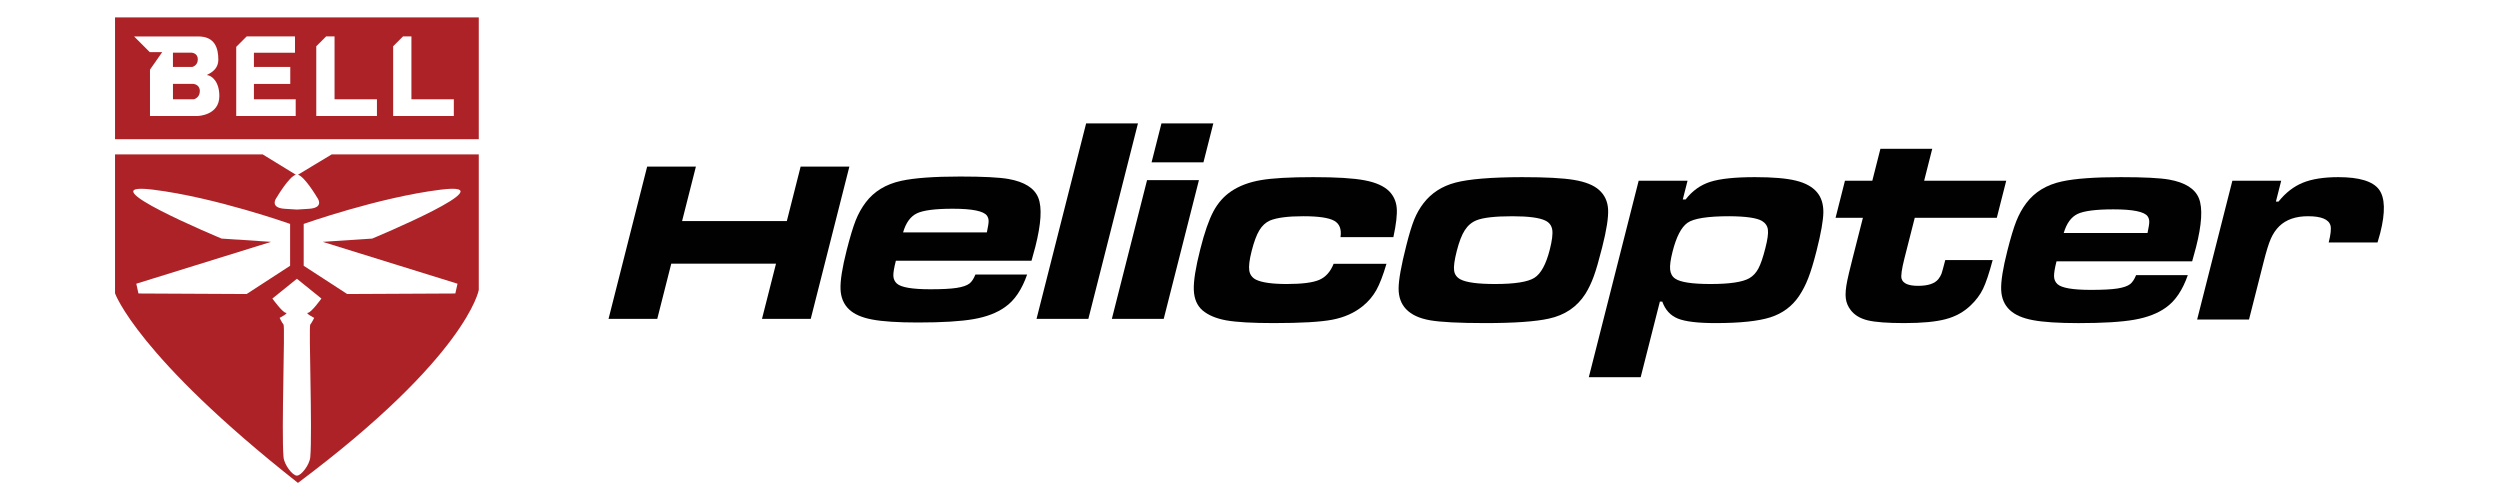
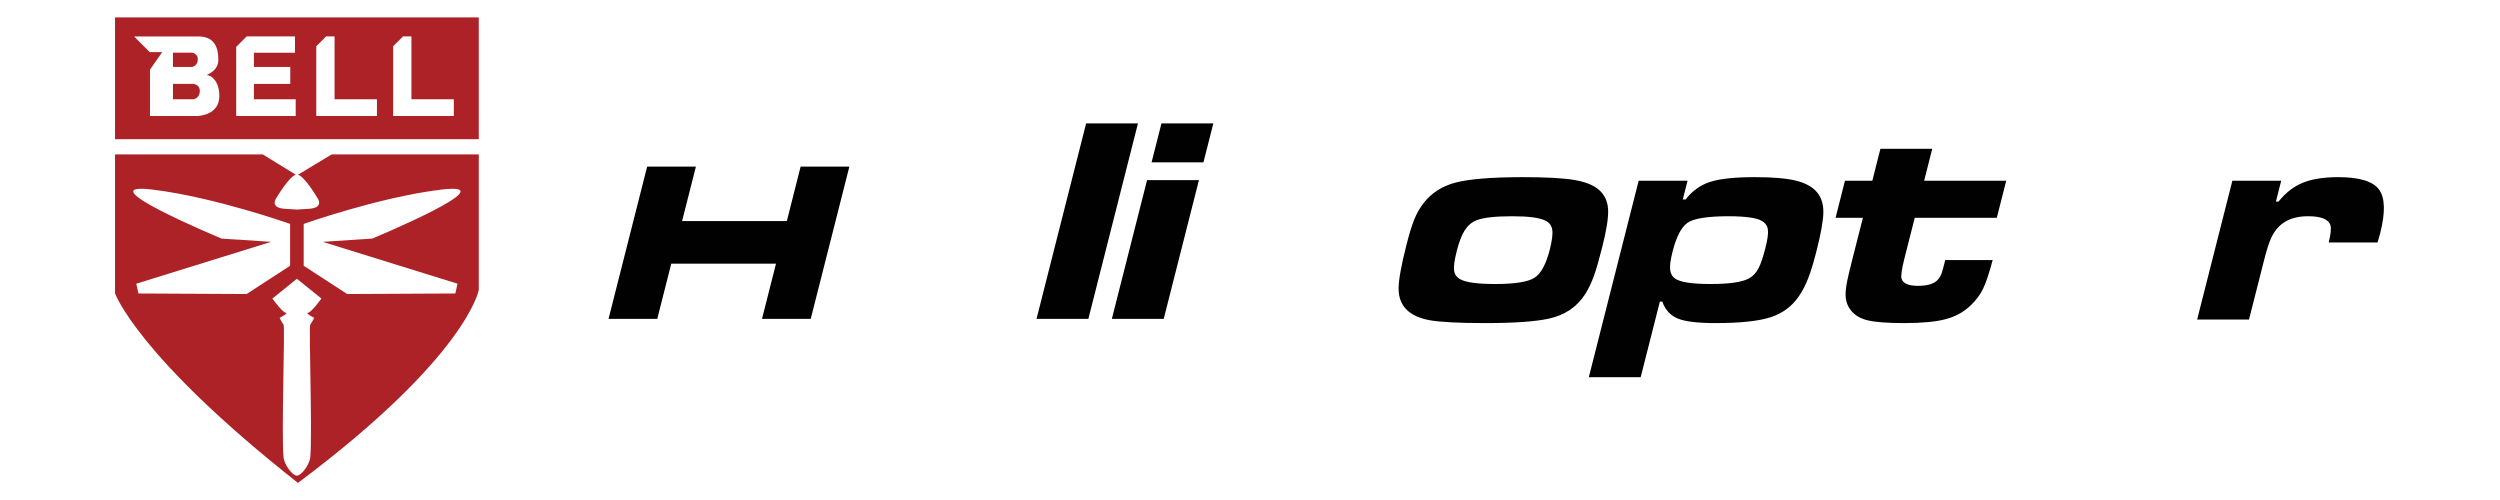
<svg xmlns="http://www.w3.org/2000/svg" width="100%" height="100%" viewBox="0 0 1000 200" version="1.1" xml:space="preserve" style="fill-rule:evenodd;clip-rule:evenodd;stroke-linejoin:round;stroke-miterlimit:2;">
  <g transform="matrix(1,0,0,1,-10.344,0)">
    <g transform="matrix(3.154,0,0,3.154,-224.948,-38.489)">
      <g id="g135" transform="matrix(2.659,0,0,-2.659,156.675,33.333)">
        <path id="path137" d="M0,0L2.325,0L1.666,-2.598L6.662,-2.598L7.32,0L9.645,0L7.802,-7.263L5.477,-7.263L6.146,-4.629L1.15,-4.629L0.482,-7.263L-1.842,-7.263L0,0Z" style="fill:rgb(1,1,1);fill-rule:nonzero;" />
      </g>
      <g transform="matrix(2.659,0,0,-2.659,198.308,47.017)">
        <g id="g139">
          <g id="g141">
            <g id="g147">
-               <path id="path149" d="M0,0L2.466,0C2.215,-0.721 1.867,-1.236 1.417,-1.55C1.029,-1.829 0.529,-2.02 -0.082,-2.127C-0.693,-2.235 -1.58,-2.289 -2.744,-2.289C-3.706,-2.289 -4.432,-2.241 -4.924,-2.147C-5.413,-2.056 -5.781,-1.895 -6.024,-1.666C-6.281,-1.425 -6.419,-1.102 -6.434,-0.7C-6.45,-0.296 -6.353,0.324 -6.14,1.162C-5.98,1.789 -5.837,2.263 -5.712,2.579C-5.586,2.896 -5.427,3.181 -5.234,3.437C-4.836,3.965 -4.271,4.309 -3.538,4.468C-2.912,4.605 -1.975,4.673 -0.726,4.673C0.376,4.673 1.143,4.633 1.574,4.557C2.341,4.42 2.816,4.12 2.999,3.658C3.183,3.196 3.135,2.418 2.858,1.325C2.831,1.22 2.771,0.997 2.675,0.657L-3.795,0.657C-3.881,0.318 -3.921,0.078 -3.915,-0.067C-3.907,-0.213 -3.853,-0.335 -3.749,-0.43C-3.55,-0.613 -3.017,-0.704 -2.151,-0.704C-1.6,-0.704 -1.182,-0.683 -0.896,-0.639C-0.609,-0.595 -0.404,-0.524 -0.276,-0.424C-0.175,-0.342 -0.082,-0.201 0,0M0.545,2.008C0.601,2.269 0.629,2.446 0.629,2.545C0.629,2.643 0.603,2.73 0.549,2.808C0.39,3.027 -0.153,3.137 -1.083,3.137C-1.917,3.137 -2.486,3.063 -2.79,2.918C-3.097,2.771 -3.317,2.468 -3.451,2.008L0.545,2.008Z" style="fill:rgb(1,1,1);fill-rule:nonzero;" />
-             </g>
+               </g>
          </g>
        </g>
      </g>
      <g id="g151" transform="matrix(2.659,0,0,-2.659,212.348,27.851)">
        <path id="path153" d="M0,0L2.472,0L0.106,-9.324L-2.366,-9.324L0,0Z" style="fill:rgb(1,1,1);fill-rule:nonzero;" />
      </g>
      <g id="g155" transform="matrix(2.659,0,0,-2.659,220.076,35.045)">
        <path id="path157" d="M0,0L2.474,0L0.794,-6.619L-1.68,-6.619L0,0ZM0.686,2.705L3.16,2.705L2.689,0.848L0.215,0.848L0.686,2.705Z" style="fill:rgb(1,1,1);fill-rule:nonzero;" />
      </g>
      <g id="g159" transform="matrix(2.659,0,0,-2.659,-531.559,555.618)">
        <g id="g161">
          <g id="g167" transform="matrix(1,0,0,1,291.574,191.786)">
-             <path id="path169" d="M0,0L2.52,0C2.358,-0.552 2.195,-0.972 2.034,-1.26C1.871,-1.548 1.656,-1.804 1.385,-2.022C0.985,-2.344 0.502,-2.559 -0.064,-2.667C-0.627,-2.774 -1.558,-2.828 -2.856,-2.828C-3.877,-2.828 -4.629,-2.784 -5.115,-2.699C-5.601,-2.611 -5.981,-2.452 -6.255,-2.22C-6.516,-1.992 -6.653,-1.668 -6.669,-1.246C-6.685,-0.826 -6.583,-0.177 -6.36,0.696C-6.16,1.495 -5.949,2.095 -5.734,2.5C-5.517,2.905 -5.232,3.226 -4.88,3.462C-4.497,3.719 -4.028,3.895 -3.477,3.99C-2.924,4.086 -2.088,4.133 -0.967,4.133C0.129,4.133 0.946,4.084 1.479,3.982C2.01,3.882 2.402,3.708 2.653,3.457C2.862,3.242 2.981,2.979 3.009,2.669C3.037,2.356 2.983,1.891 2.85,1.272L0.328,1.272C0.384,1.65 0.283,1.91 0.026,2.053C-0.233,2.197 -0.723,2.269 -1.447,2.269C-2.182,2.269 -2.71,2.199 -3.037,2.064C-3.242,1.972 -3.412,1.817 -3.544,1.596C-3.678,1.375 -3.799,1.046 -3.909,0.615C-4.017,0.191 -4.054,-0.12 -4.024,-0.321C-3.992,-0.521 -3.883,-0.667 -3.698,-0.759C-3.423,-0.893 -2.934,-0.964 -2.233,-0.964C-1.505,-0.964 -0.987,-0.897 -0.683,-0.765C-0.378,-0.633 -0.151,-0.378 0,0" style="fill:rgb(1,1,1);fill-rule:nonzero;" />
-           </g>
+             </g>
          <g id="g171" transform="matrix(1,0,0,1,300.554,195.919)">
            <path id="path173" d="M0,0C1.124,0 1.954,-0.043 2.49,-0.133C3.024,-0.223 3.421,-0.38 3.678,-0.609C3.944,-0.846 4.09,-1.154 4.111,-1.536C4.131,-1.92 4.038,-2.525 3.827,-3.353C3.671,-3.969 3.539,-4.43 3.425,-4.738C3.313,-5.045 3.18,-5.322 3.027,-5.568C2.632,-6.188 2.052,-6.581 1.286,-6.748C0.648,-6.89 -0.366,-6.961 -1.76,-6.961C-2.994,-6.961 -3.867,-6.915 -4.376,-6.828C-4.886,-6.739 -5.268,-6.564 -5.521,-6.299C-5.762,-6.048 -5.881,-5.72 -5.881,-5.316C-5.881,-4.91 -5.759,-4.227 -5.515,-3.266C-5.378,-2.719 -5.25,-2.303 -5.135,-2.018C-5.019,-1.733 -4.87,-1.473 -4.687,-1.236C-4.313,-0.754 -3.807,-0.428 -3.168,-0.26C-2.527,-0.092 -1.473,-0.004 0,0M-0.454,-1.865C-1.274,-1.865 -1.843,-1.929 -2.161,-2.056C-2.397,-2.151 -2.583,-2.31 -2.727,-2.536C-2.87,-2.758 -2.997,-3.089 -3.108,-3.525C-3.218,-3.958 -3.26,-4.267 -3.234,-4.454C-3.21,-4.641 -3.107,-4.783 -2.926,-4.878C-2.649,-5.023 -2.1,-5.097 -1.28,-5.097C-0.342,-5.097 0.283,-4.999 0.595,-4.802C0.905,-4.607 1.15,-4.161 1.328,-3.463C1.439,-3.027 1.479,-2.708 1.447,-2.508C1.415,-2.307 1.305,-2.161 1.114,-2.07C0.833,-1.934 0.312,-1.865 -0.454,-1.865" style="fill:rgb(1,1,1);fill-rule:nonzero;" />
          </g>
          <g id="g175" transform="matrix(1,0,0,1,303.745,186.377)">
            <path id="path177" d="M0,0L2.378,9.371L4.709,9.371L4.482,8.476L4.617,8.476C4.932,8.886 5.322,9.167 5.792,9.318C6.259,9.467 6.97,9.542 7.921,9.542C8.773,9.542 9.426,9.487 9.881,9.375C10.336,9.264 10.669,9.077 10.886,8.818C11.089,8.577 11.189,8.261 11.187,7.872C11.183,7.482 11.076,6.87 10.863,6.032C10.721,5.471 10.588,5.033 10.464,4.72C10.343,4.406 10.194,4.117 10.019,3.859C9.69,3.377 9.239,3.043 8.663,2.857C8.088,2.674 7.217,2.581 6.046,2.581C5.205,2.581 4.605,2.652 4.249,2.796C3.895,2.939 3.646,3.209 3.505,3.605L3.389,3.605L2.474,0L0,0ZM6.703,7.678C5.666,7.678 4.999,7.572 4.705,7.363C4.411,7.154 4.174,6.697 3.995,5.99C3.899,5.612 3.859,5.325 3.879,5.132C3.899,4.939 3.98,4.794 4.124,4.699C4.369,4.531 4.93,4.445 5.809,4.445C6.719,4.445 7.334,4.537 7.654,4.72C7.836,4.824 7.98,4.981 8.09,5.188C8.2,5.395 8.311,5.719 8.422,6.161C8.526,6.565 8.566,6.858 8.542,7.035C8.521,7.212 8.425,7.352 8.26,7.453C8.013,7.598 7.496,7.672 6.703,7.678" style="fill:rgb(1,1,1);fill-rule:nonzero;" />
          </g>
          <g id="g179" transform="matrix(1,0,0,1,317.653,197.271)">
            <path id="path181" d="M0,0L2.472,0L2.086,-1.523L6.001,-1.523L5.551,-3.292L1.638,-3.292L1.148,-5.218C1.017,-5.738 0.971,-6.063 1.009,-6.195C1.075,-6.422 1.337,-6.536 1.797,-6.536C2.277,-6.536 2.6,-6.426 2.768,-6.21C2.836,-6.122 2.886,-6.037 2.916,-5.953C2.946,-5.869 3.005,-5.652 3.093,-5.308L5.354,-5.308C5.185,-5.941 5.031,-6.399 4.894,-6.681C4.757,-6.962 4.562,-7.224 4.309,-7.465C3.983,-7.78 3.586,-8.001 3.119,-8.124C2.653,-8.25 1.992,-8.313 1.135,-8.313C0.342,-8.313 -0.235,-8.269 -0.597,-8.184C-0.961,-8.096 -1.231,-7.935 -1.413,-7.698C-1.548,-7.525 -1.627,-7.335 -1.651,-7.131C-1.677,-6.926 -1.654,-6.643 -1.58,-6.283C-1.556,-6.152 -1.471,-5.797 -1.325,-5.218L-0.835,-3.292L-2.139,-3.292L-1.691,-1.523L-0.386,-1.523L0,0Z" style="fill:rgb(1,1,1);fill-rule:nonzero;" />
          </g>
          <g id="g183" transform="matrix(1,0,0,1,329.849,191.246)">
-             <path id="path185" d="M0,0L2.466,0C2.215,-0.721 1.865,-1.236 1.417,-1.55C1.027,-1.829 0.527,-2.02 -0.083,-2.127C-0.692,-2.235 -1.58,-2.289 -2.746,-2.289C-3.707,-2.289 -4.434,-2.241 -4.923,-2.147C-5.415,-2.056 -5.781,-1.895 -6.024,-1.666C-6.283,-1.425 -6.42,-1.102 -6.436,-0.7C-6.452,-0.296 -6.354,0.324 -6.141,1.162C-5.982,1.789 -5.839,2.263 -5.713,2.579C-5.586,2.896 -5.429,3.181 -5.236,3.437C-4.838,3.965 -4.272,4.309 -3.54,4.468C-2.913,4.605 -1.976,4.673 -0.728,4.673C0.374,4.673 1.14,4.633 1.572,4.557C2.338,4.42 2.814,4.12 2.997,3.658C3.181,3.196 3.135,2.418 2.856,1.325C2.83,1.22 2.768,0.997 2.673,0.657L-3.797,0.657C-3.883,0.318 -3.92,0.078 -3.914,-0.067C-3.908,-0.213 -3.855,-0.335 -3.751,-0.43C-3.55,-0.613 -3.019,-0.704 -2.153,-0.704C-1.602,-0.704 -1.184,-0.683 -0.897,-0.639C-0.611,-0.595 -0.404,-0.524 -0.279,-0.424C-0.177,-0.342 -0.083,-0.201 0,0M0.544,2.008C0.599,2.269 0.629,2.446 0.627,2.545C0.627,2.643 0.601,2.73 0.547,2.808C0.389,3.027 -0.155,3.137 -1.084,3.137C-1.917,3.137 -2.486,3.063 -2.792,2.918C-3.098,2.771 -3.317,2.468 -3.453,2.008L0.544,2.008Z" style="fill:rgb(1,1,1);fill-rule:nonzero;" />
-           </g>
+             </g>
          <g id="g187" transform="matrix(1,0,0,1,334.44,195.748)">
            <path id="path189" d="M0,0L2.329,0L2.076,-0.997L2.199,-0.997C2.539,-0.573 2.926,-0.272 3.361,-0.095C3.796,0.082 4.361,0.171 5.057,0.171C6.054,0.171 6.699,-0.026 6.992,-0.416C7.284,-0.808 7.304,-1.503 7.051,-2.5C7.035,-2.559 6.993,-2.707 6.924,-2.943L4.595,-2.943C4.692,-2.557 4.721,-2.286 4.679,-2.131C4.593,-1.838 4.235,-1.693 3.608,-1.693C3.019,-1.693 2.563,-1.853 2.235,-2.171C2.071,-2.333 1.94,-2.529 1.836,-2.762C1.733,-2.997 1.618,-3.367 1.491,-3.873L0.794,-6.619L-1.68,-6.619L0,0Z" style="fill:rgb(1,1,1);fill-rule:nonzero;" />
          </g>
        </g>
      </g>
    </g>
    <g transform="matrix(1.286,0,0,1.286,2.895,-18.745)">
      <g transform="matrix(0.778,0,0,0.778,5.794,14.581)">
        <path d="M119.14,69.838L132.587,61.732L191.408,61.732L191.408,115.936C191.408,115.936 186.751,142.496 119.119,193.054C54.782,142.376 45.985,117.258 45.985,117.258L45.985,61.732L105.036,61.732L118.258,69.837C115.502,70.683 110.739,78.742 110.739,78.742C110.739,78.742 107.207,83.064 113.909,83.475C116.405,83.628 117.1,83.672 118.697,83.772C120.293,83.672 120.99,83.628 123.484,83.475C130.186,83.064 126.656,78.742 126.656,78.742C126.656,78.742 121.898,70.692 119.14,69.838ZM128.5,119.352L118.697,111.443L108.894,119.352C108.894,119.352 112.924,124.923 114.241,125.034C115.559,125.145 111.79,127.067 111.79,127.067C111.79,127.067 112.682,128.96 113.349,129.74C114.018,130.519 112.459,172.698 113.349,182.766C113.618,185.792 116.914,190.147 118.697,190.147C120.479,190.147 123.777,185.792 124.044,182.766C124.935,172.698 123.376,130.519 124.044,129.74C124.713,128.96 125.604,127.067 125.604,127.067C125.604,127.067 121.836,125.145 123.152,125.034C124.47,124.923 128.5,119.352 128.5,119.352ZM115.982,89.513C115.982,89.513 86.135,78.916 61.221,75.823C33.103,72.332 88.601,95.38 88.601,95.38L108.375,96.684L54.485,113.416L55.354,117.328L98.597,117.545L115.982,106.246L115.982,89.513ZM121.412,89.513L121.412,106.246L138.797,117.545L182.04,117.328L182.908,113.416L129.018,96.684L148.792,95.38C148.792,95.38 204.291,72.332 176.173,75.823C151.258,78.916 121.412,89.513 121.412,89.513Z" style="fill:rgb(173,34,39);" />
      </g>
      <g transform="matrix(0.778,0,0,0.778,5.794,14.581)">
        <path d="M191.408,6.947L191.408,55.632L45.985,55.632L45.985,6.947L191.408,6.947ZM53.606,14.564L59.887,20.845L64.841,20.845L59.959,27.835L59.959,46.36L79.069,46.36C79.069,46.36 87.691,46.164 87.691,38.411C87.691,32.199 84.323,30.193 82.976,30.058C81.629,29.923 87.288,29.046 87.288,23.861C87.288,19.312 85.952,14.59 79.339,14.565C72.738,14.541 53.606,14.564 53.606,14.564ZM126.445,18.493L126.445,46.36L150.7,46.36L150.7,39.679L133.75,39.679L133.75,14.554L130.384,14.554L126.445,18.493ZM157.178,18.493L157.178,46.36L181.434,46.36L181.434,39.679L164.484,39.679L164.484,14.554L161.117,14.554L157.178,18.493ZM94.437,18.727L94.437,46.36L118.217,46.36L118.217,39.679L101.515,39.679L101.515,33.541L116.047,33.541L116.047,26.756L101.515,26.756L101.515,21.071L117.934,21.071L117.934,14.554L98.611,14.554L94.437,18.727Z" style="fill:rgb(173,34,39);" />
      </g>
      <g transform="matrix(1,0,0,1,0,9.876)">
        <path d="M59.592,30.796L65.894,30.796C65.894,30.796 67.948,30.896 67.948,33.021C67.948,35.145 66.107,35.57 66.107,35.57L59.592,35.57L59.592,30.796Z" style="fill:rgb(173,34,39);" />
      </g>
      <g transform="matrix(0.926,0,0,0.926,4.402,2.451)">
        <path d="M59.592,30.796L65.894,30.796C65.894,30.796 67.948,30.896 67.948,33.021C67.948,35.145 66.107,35.57 66.107,35.57L59.592,35.57L59.592,30.796Z" style="fill:rgb(173,34,39);" />
      </g>
    </g>
  </g>
</svg>